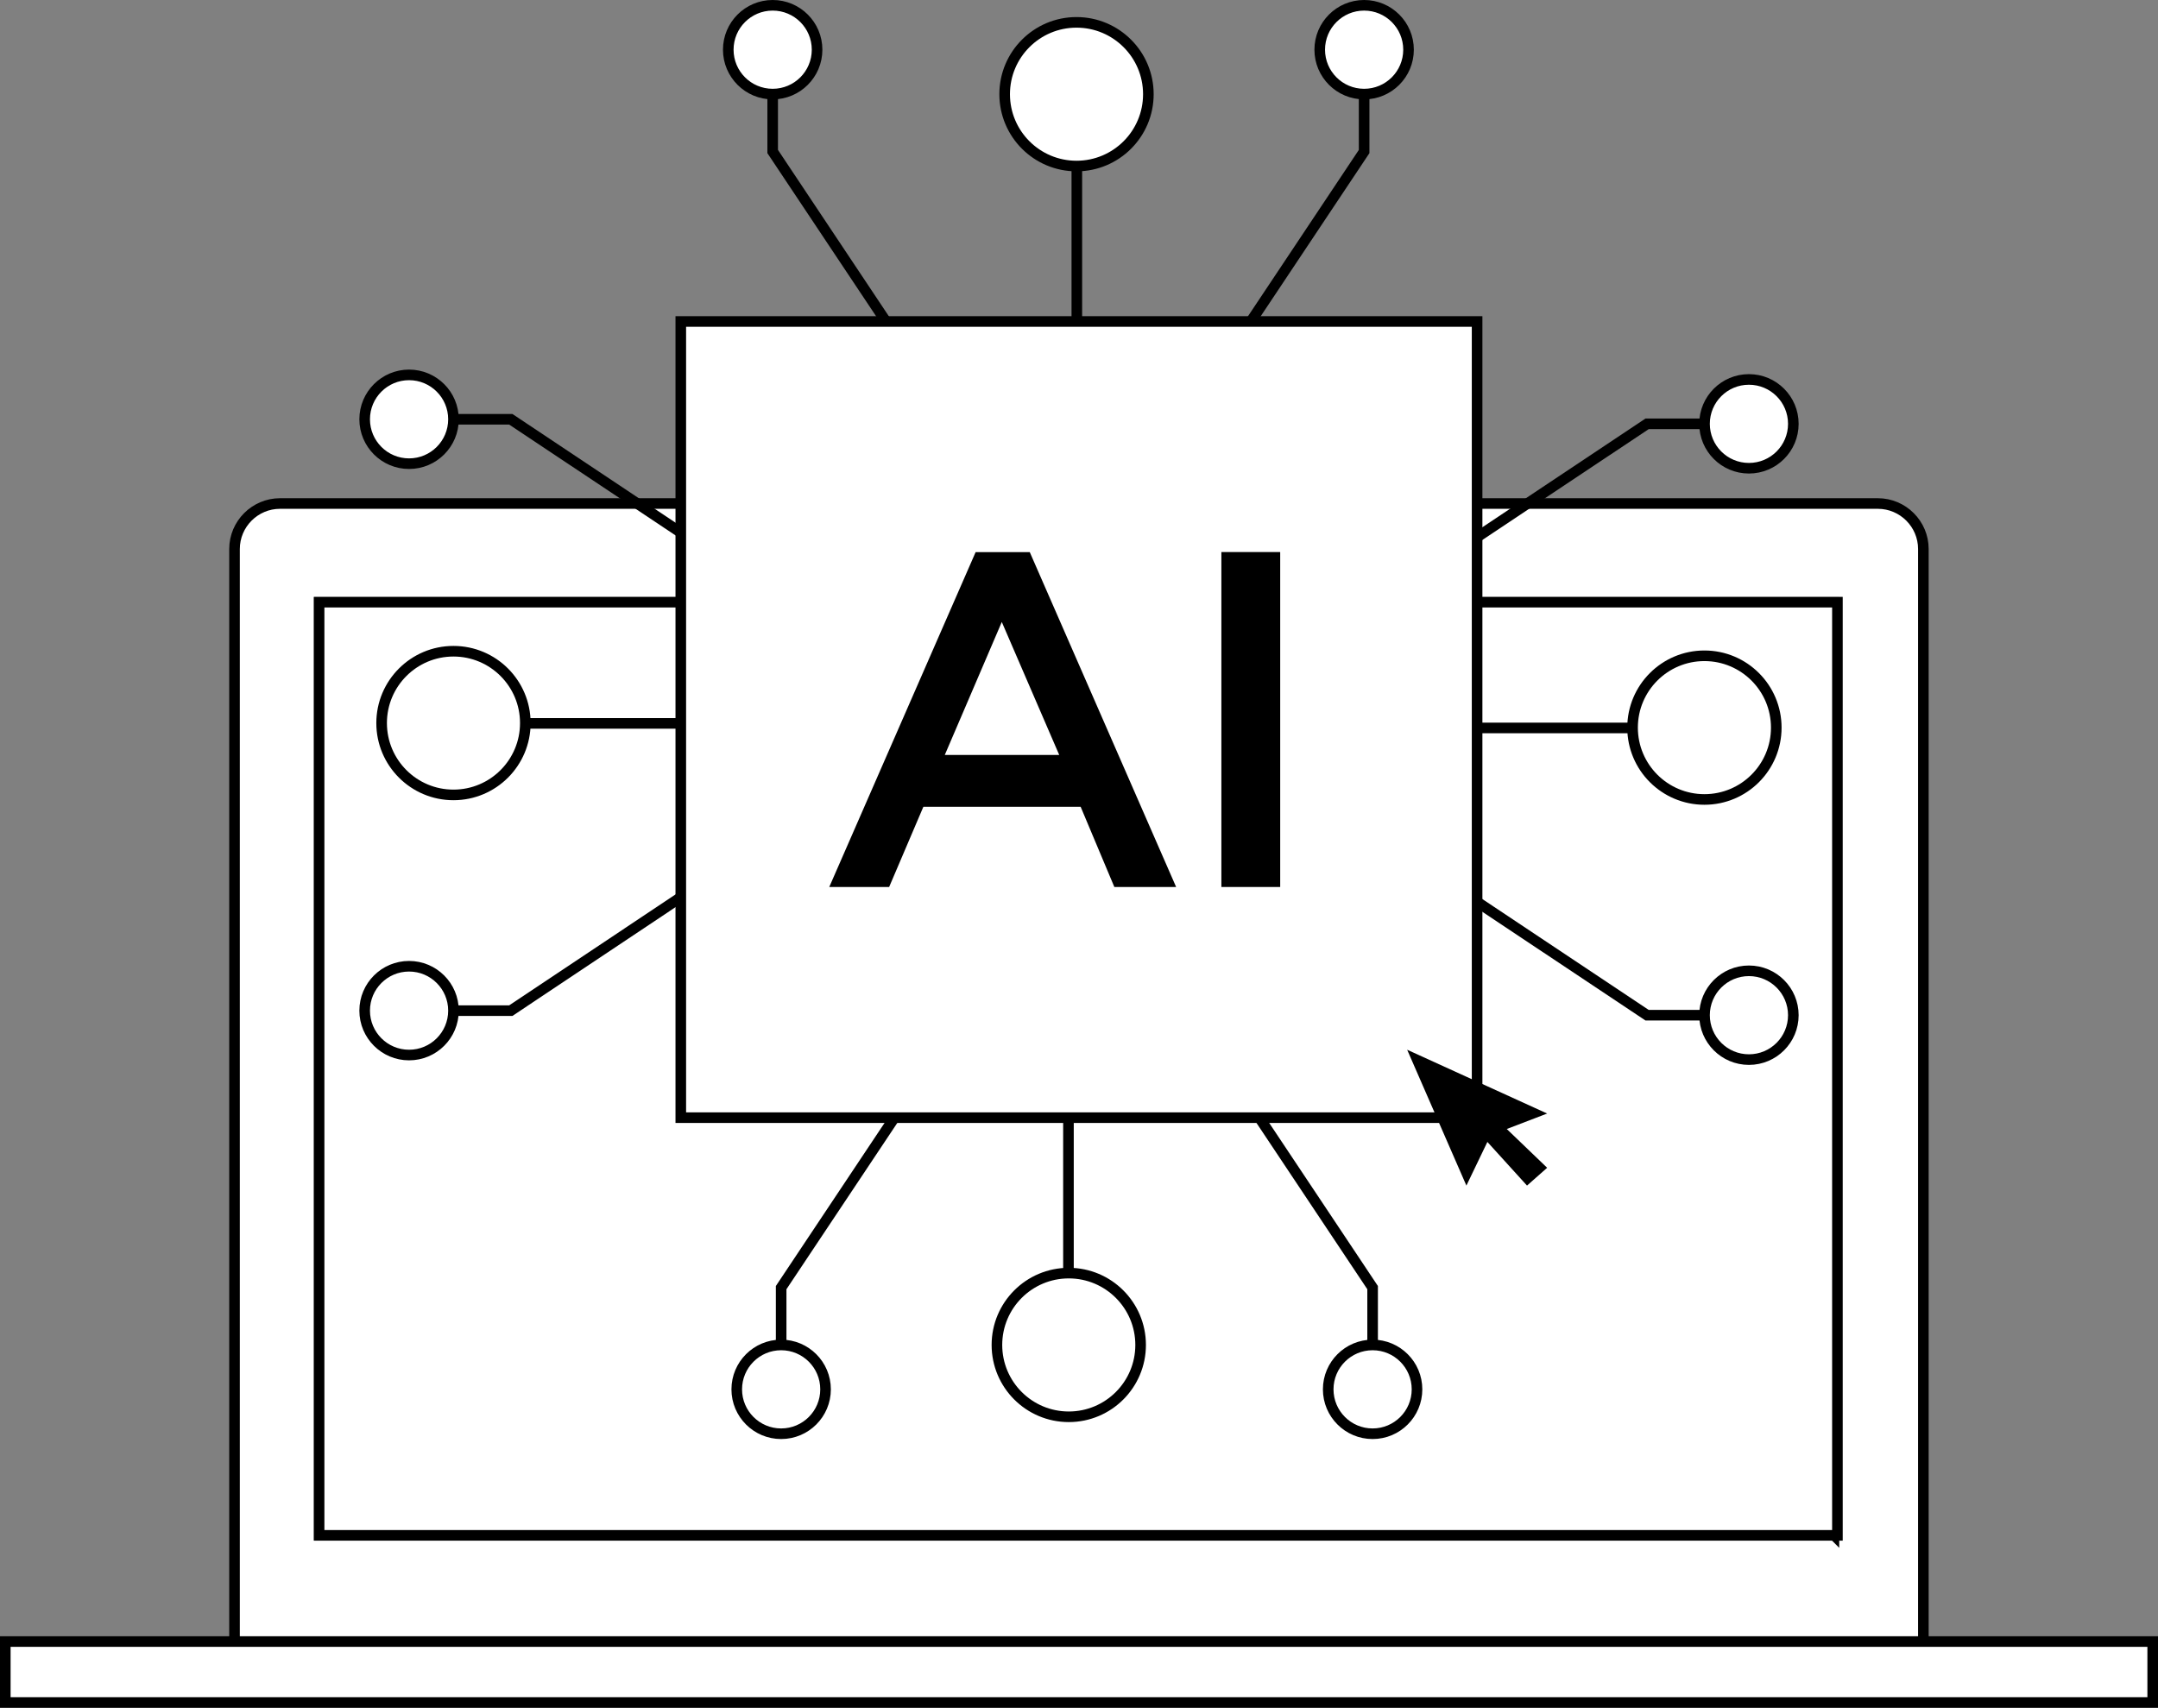
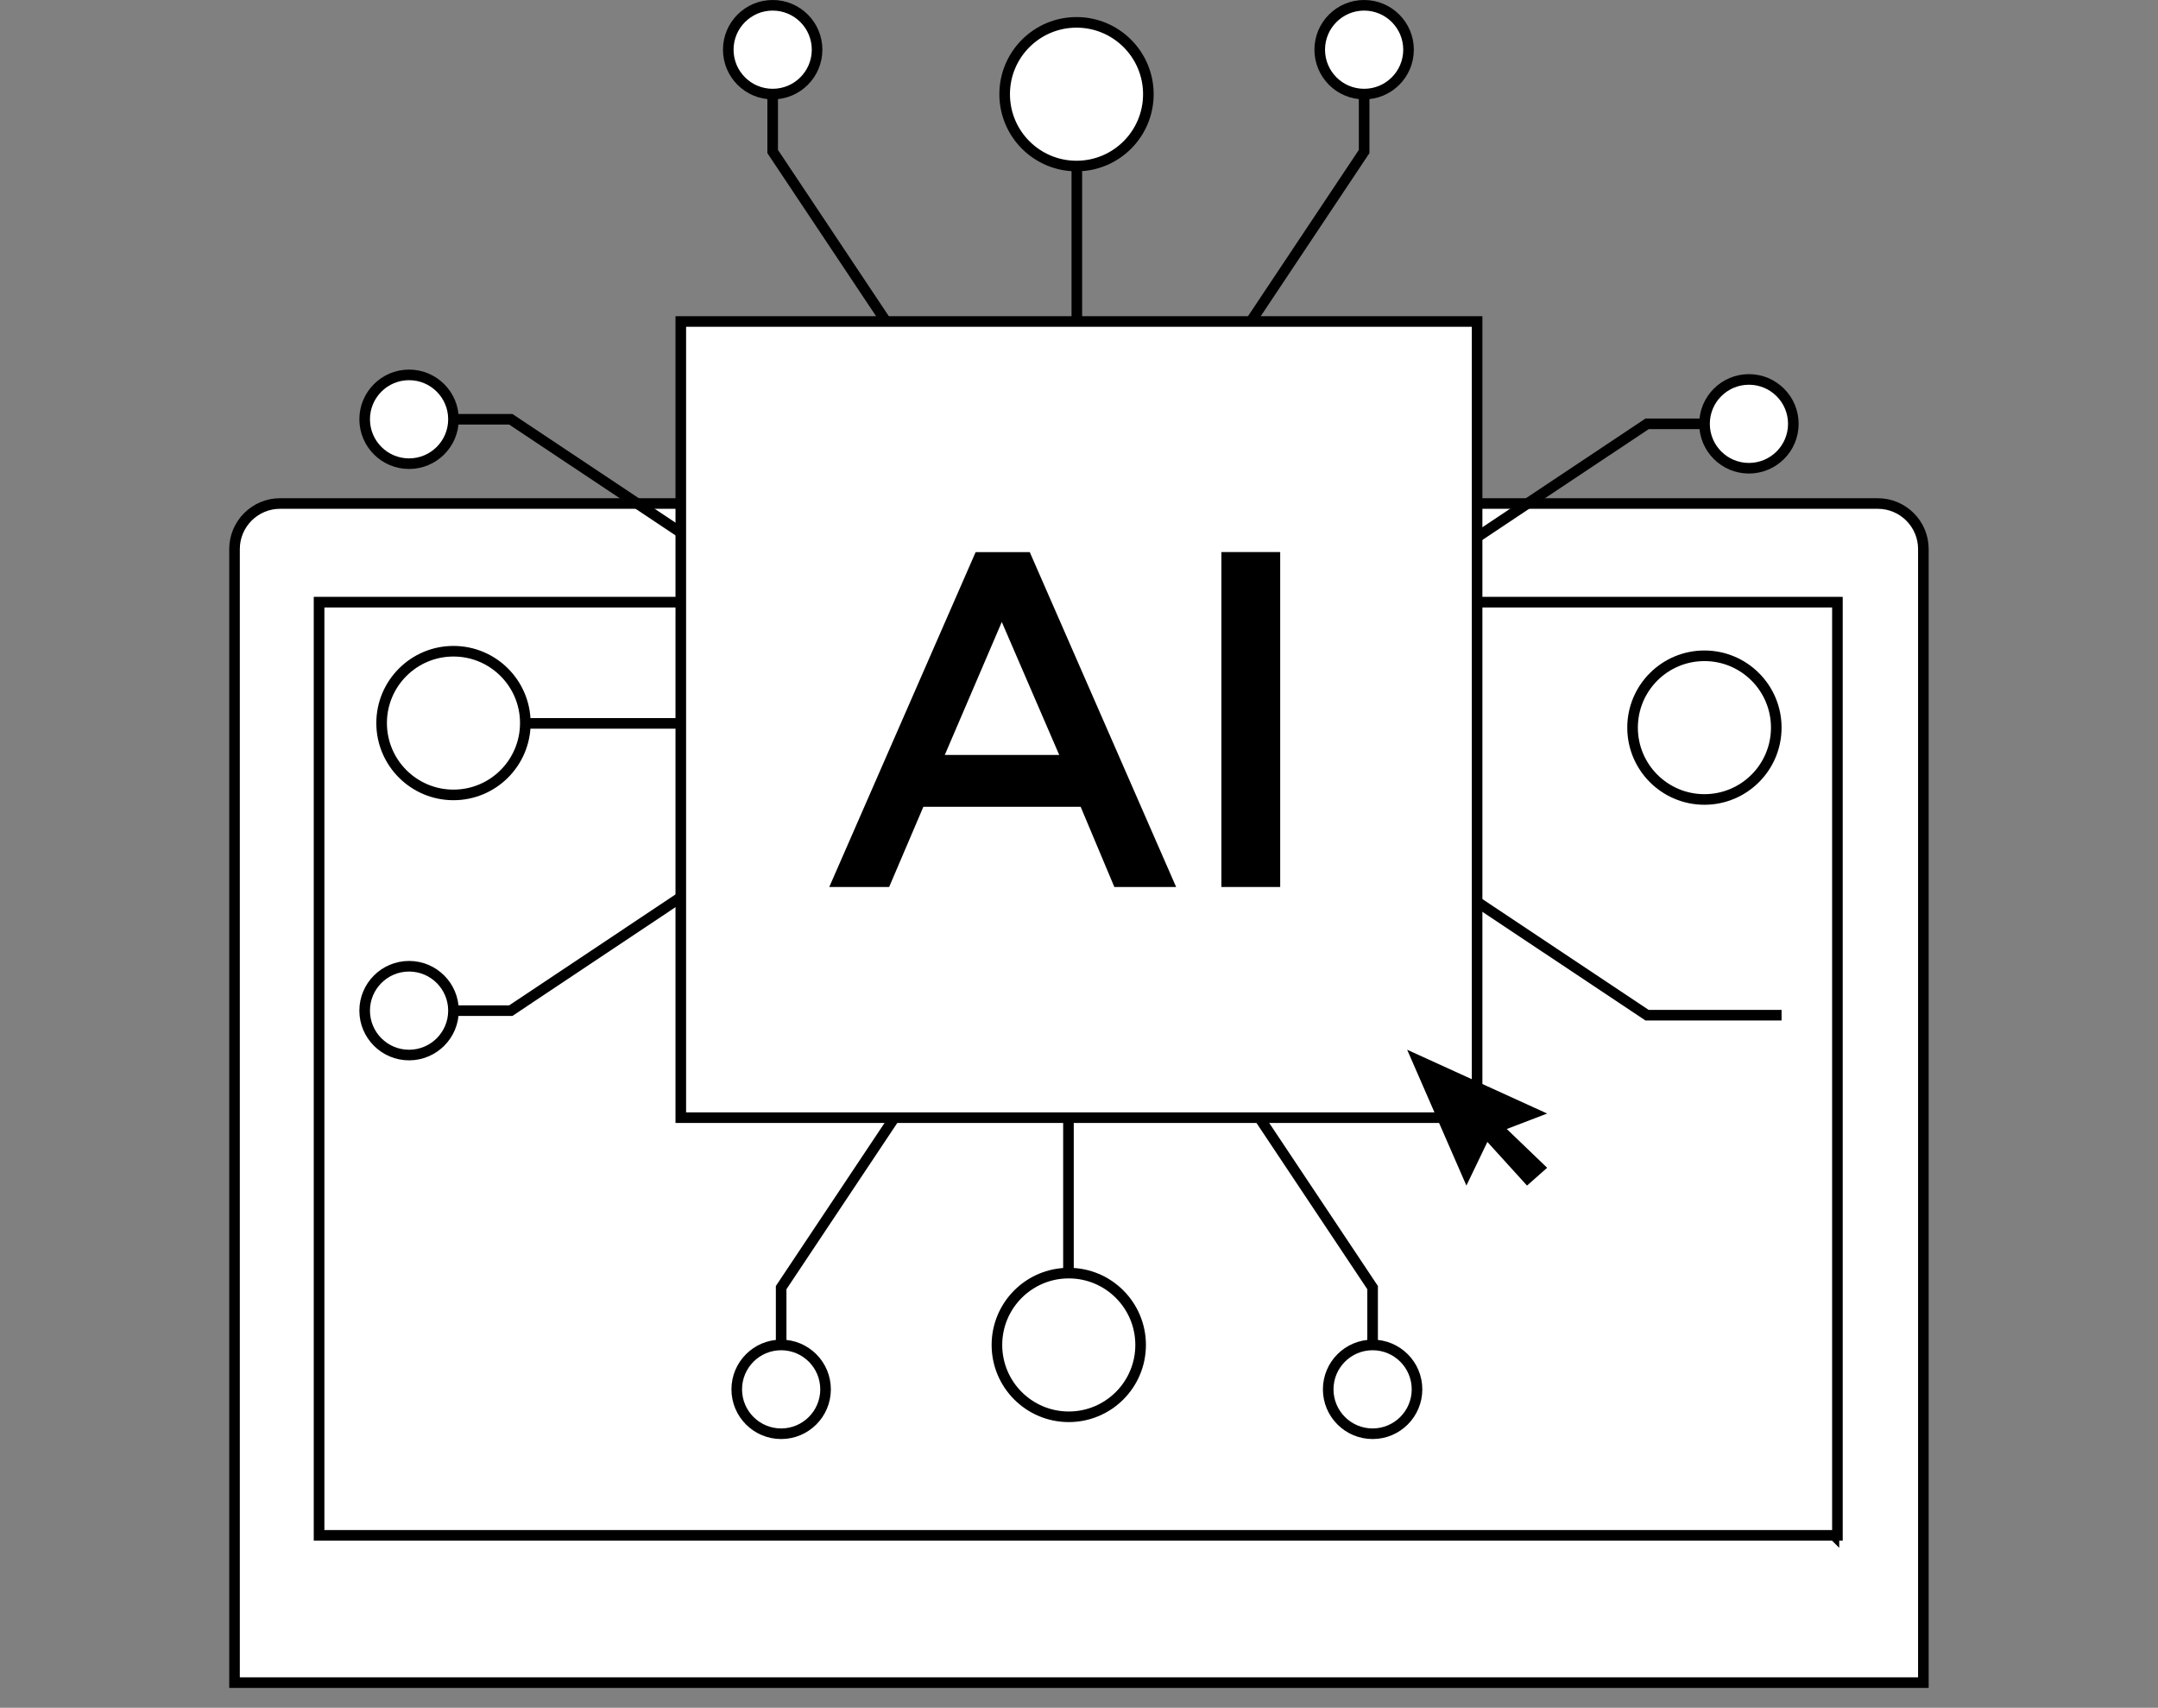
<svg xmlns="http://www.w3.org/2000/svg" id="Layer_2" data-name="Layer 2" viewBox="0 0 203.63 161.17">
  <rect x="0" y="0" width="203.63" height="161.17" fill="#808080" stroke="none" />
  <defs>
    <style>
      .cls-1 {
        fill: #fff;
      }

      .cls-1, .cls-2 {
        stroke: #000;
        stroke-miterlimit: 10;
      }

      .cls-2 {
        fill: none;
      }

      .cls-3 {
        stroke-width: 0px;
      }
    </style>
  </defs>
  <g id="Layer_1-2" data-name="Layer 1">
    <g>
-       <path class="cls-1" d="m181.49,158.8V51.81c0-2.36-1.93-4.29-4.29-4.29H26.42c-2.36,0-4.29,1.93-4.29,4.29v106.99h159.35Zm-8.45-13.94H30.14V56.86h142.91v88.01Z" />
+       <path class="cls-1" d="m181.49,158.8V51.81c0-2.36-1.93-4.29-4.29-4.29H26.42c-2.36,0-4.29,1.93-4.29,4.29v106.99Zm-8.45-13.94H30.14V56.86h142.91v88.01Z" />
      <rect class="cls-1" x="30.11" y="56.83" width="143.27" height="88.07" />
-       <rect class="cls-1" x=".5" y="154.92" width="202.63" height="5.75" />
    </g>
    <g>
      <rect class="cls-1" x="64.24" y="30.34" width="75.14" height="75.14" />
      <path class="cls-3" d="m92.06,52.11h5.11l13.81,31.6h-5.83l-3.18-7.57h-14.84l-3.23,7.57h-5.65l13.81-31.6Zm7.89,19.14l-5.42-12.55-5.38,12.55h10.8Z" />
      <path class="cls-3" d="m115.25,52.1h5.55v31.61h-5.55v-31.61Z" />
    </g>
    <polygon class="cls-3" points="145.99 105.09 142.18 106.55 145.99 110.21 144.09 111.89 140.35 107.77 138.37 111.89 132.78 99.07 145.99 105.09" />
    <g>
      <line class="cls-2" x1="101.61" y1="30.14" x2="101.61" y2="8.89" />
      <polyline class="cls-2" points="118.03 30.34 128.72 14.3 128.72 1.61" />
      <polyline class="cls-2" points="83.6 30.34 72.91 14.3 72.91 1.61" />
      <circle class="cls-1" cx="128.72" cy="4.69" r="4.19" />
      <circle class="cls-1" cx="72.91" cy="4.69" r="4.19" />
      <circle class="cls-1" cx="101.58" cy="8.89" r="6.78" />
    </g>
    <g>
-       <line class="cls-2" x1="139.58" y1="68.7" x2="160.83" y2="68.7" />
      <polyline class="cls-2" points="139.38 85.12 155.42 95.81 168.11 95.81" />
      <polyline class="cls-2" points="139.38 50.69 155.42 40 168.11 40" />
-       <circle class="cls-1" cx="165.03" cy="95.81" r="4.19" />
      <circle class="cls-1" cx="165.03" cy="40" r="4.19" />
      <circle class="cls-1" cx="160.83" cy="68.67" r="6.78" />
    </g>
    <g>
      <line class="cls-2" x1="64.04" y1="68.27" x2="42.79" y2="68.27" />
      <polyline class="cls-2" points="64.24 84.68 48.2 95.38 35.51 95.38" />
      <polyline class="cls-2" points="64.24 50.26 48.2 39.57 35.51 39.57" />
      <circle class="cls-1" cx="38.6" cy="95.38" r="4.19" />
      <circle class="cls-1" cx="38.6" cy="39.57" r="4.19" />
      <circle class="cls-1" cx="42.79" cy="68.24" r="6.78" />
    </g>
    <g>
      <line class="cls-2" x1="100.82" y1="105.68" x2="100.82" y2="126.93" />
      <polyline class="cls-2" points="84.4 105.48 73.71 121.52 73.71 134.21" />
      <polyline class="cls-2" points="118.83 105.48 129.52 121.52 129.52 134.21" />
      <circle class="cls-1" cx="73.71" cy="131.12" r="4.19" />
      <circle class="cls-1" cx="129.52" cy="131.12" r="4.19" />
      <circle class="cls-1" cx="100.85" cy="126.93" r="6.78" />
    </g>
  </g>
</svg>